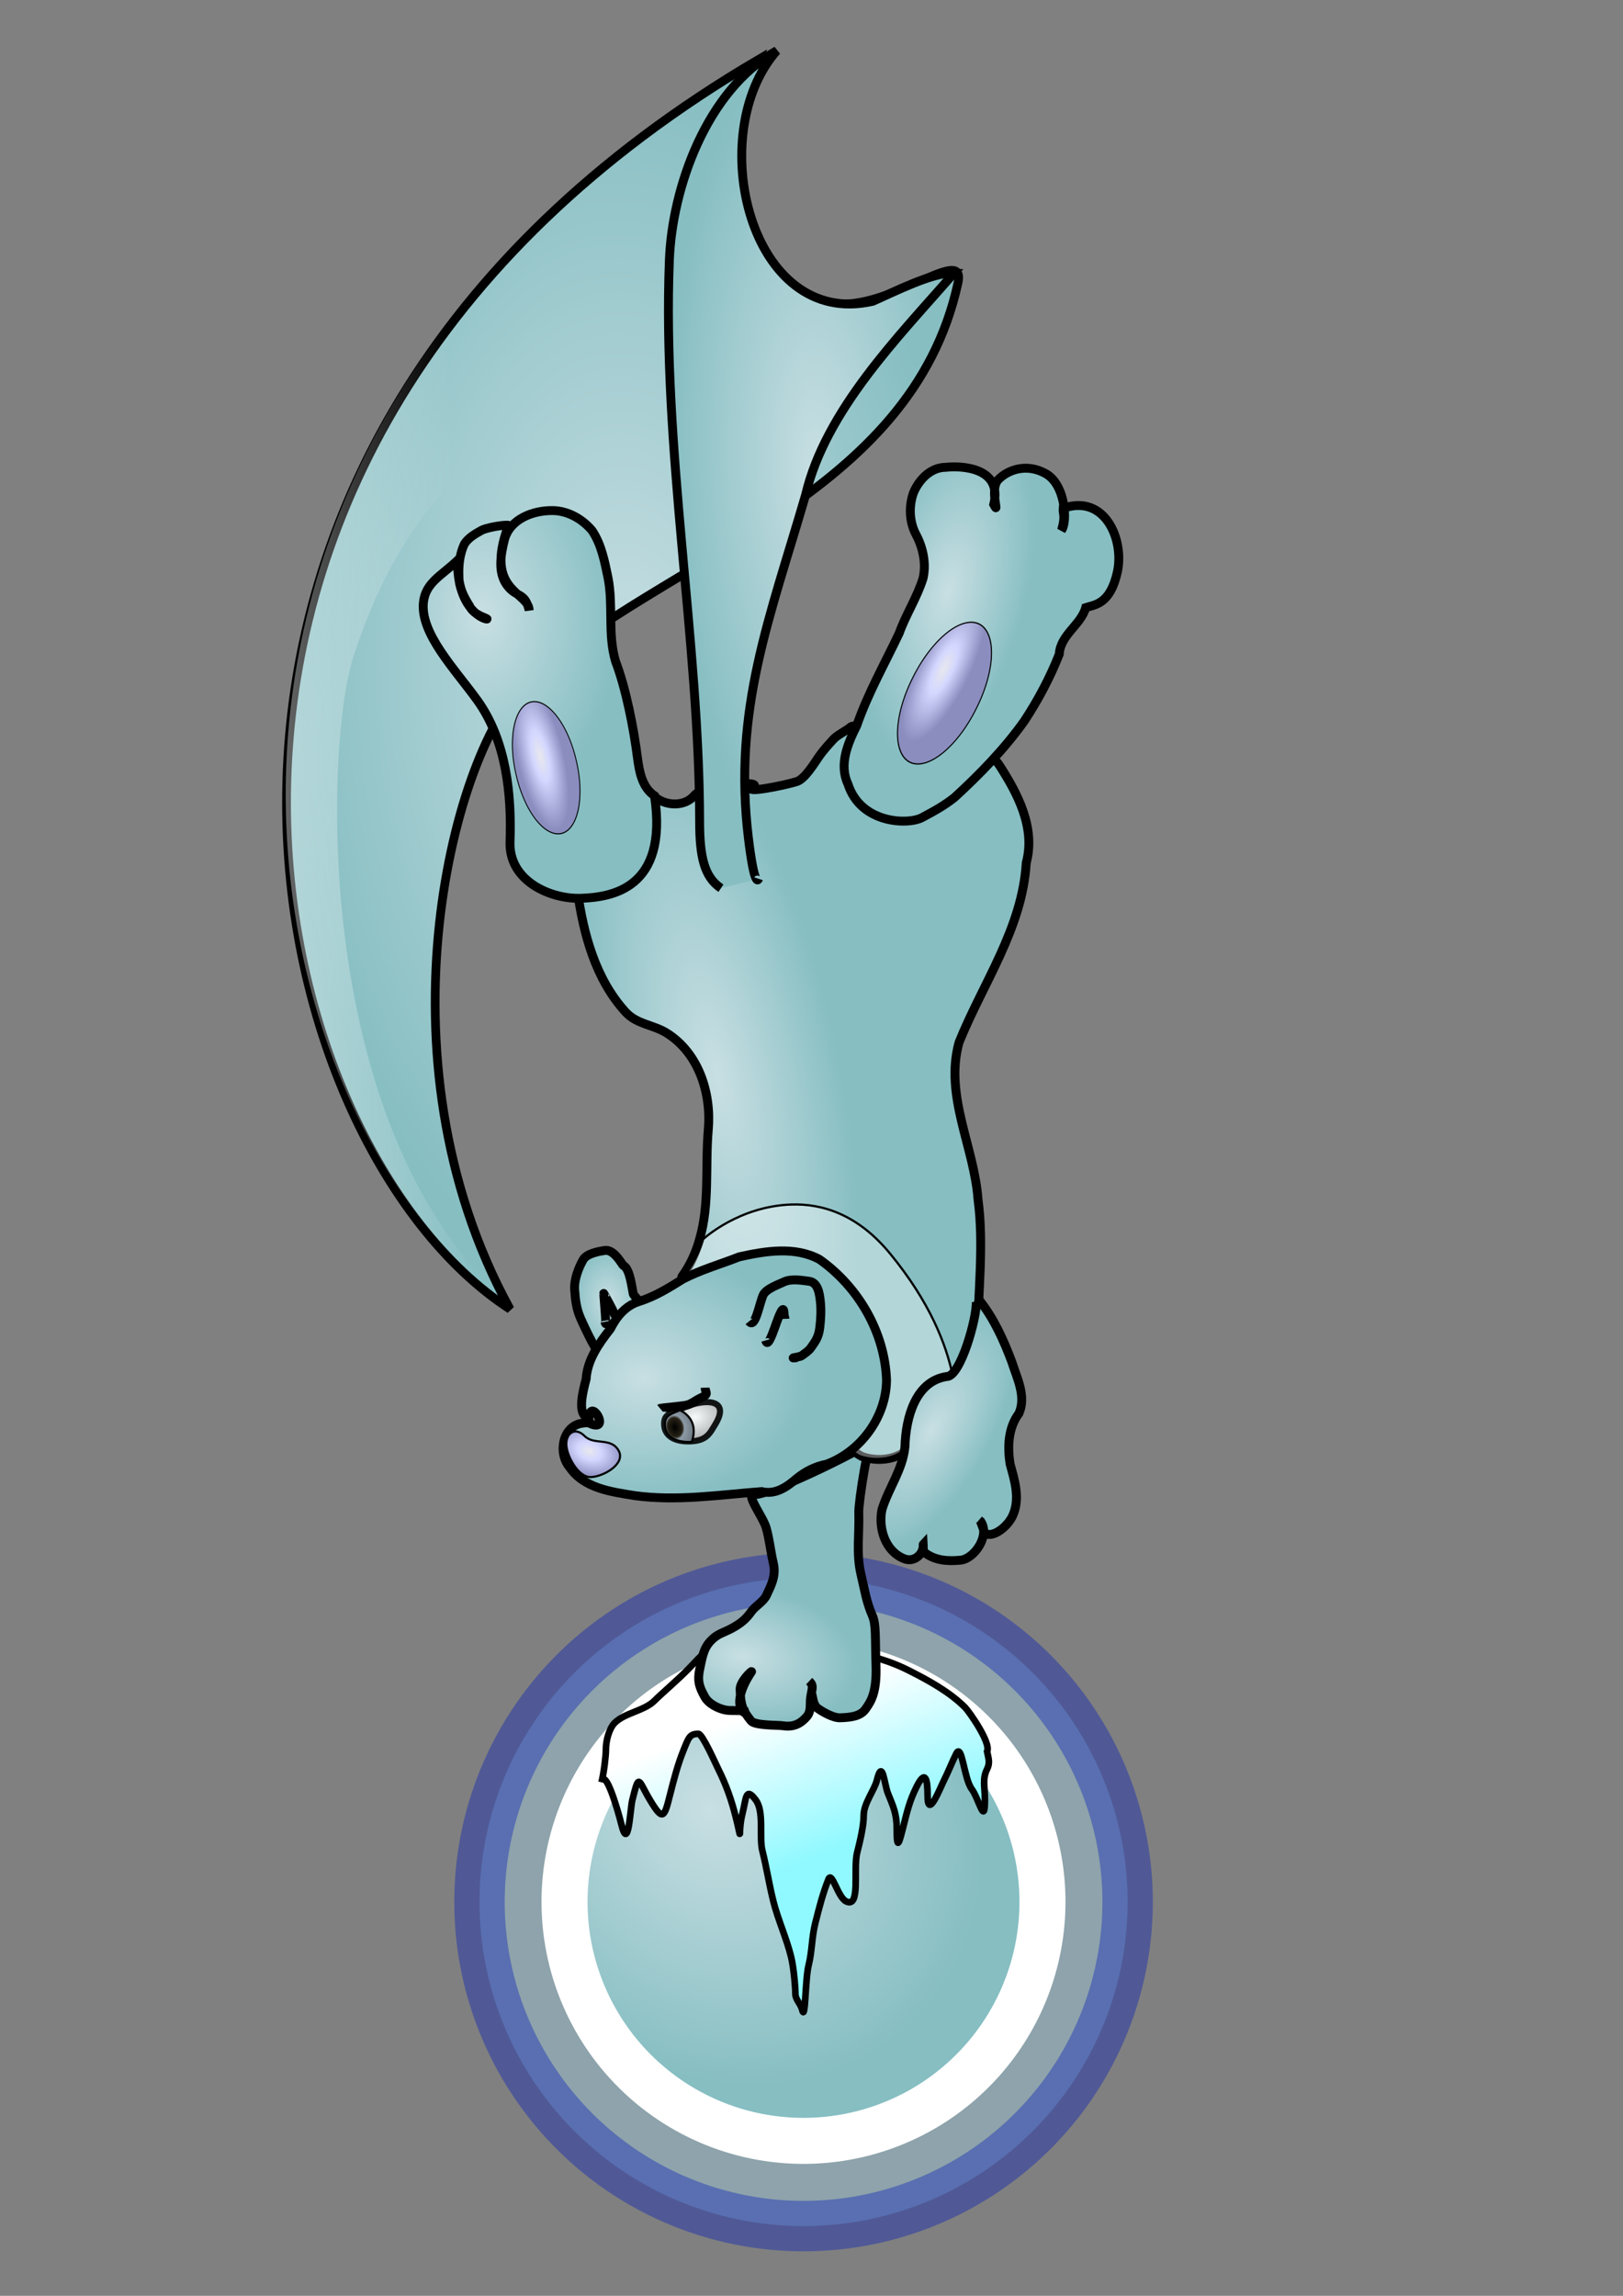
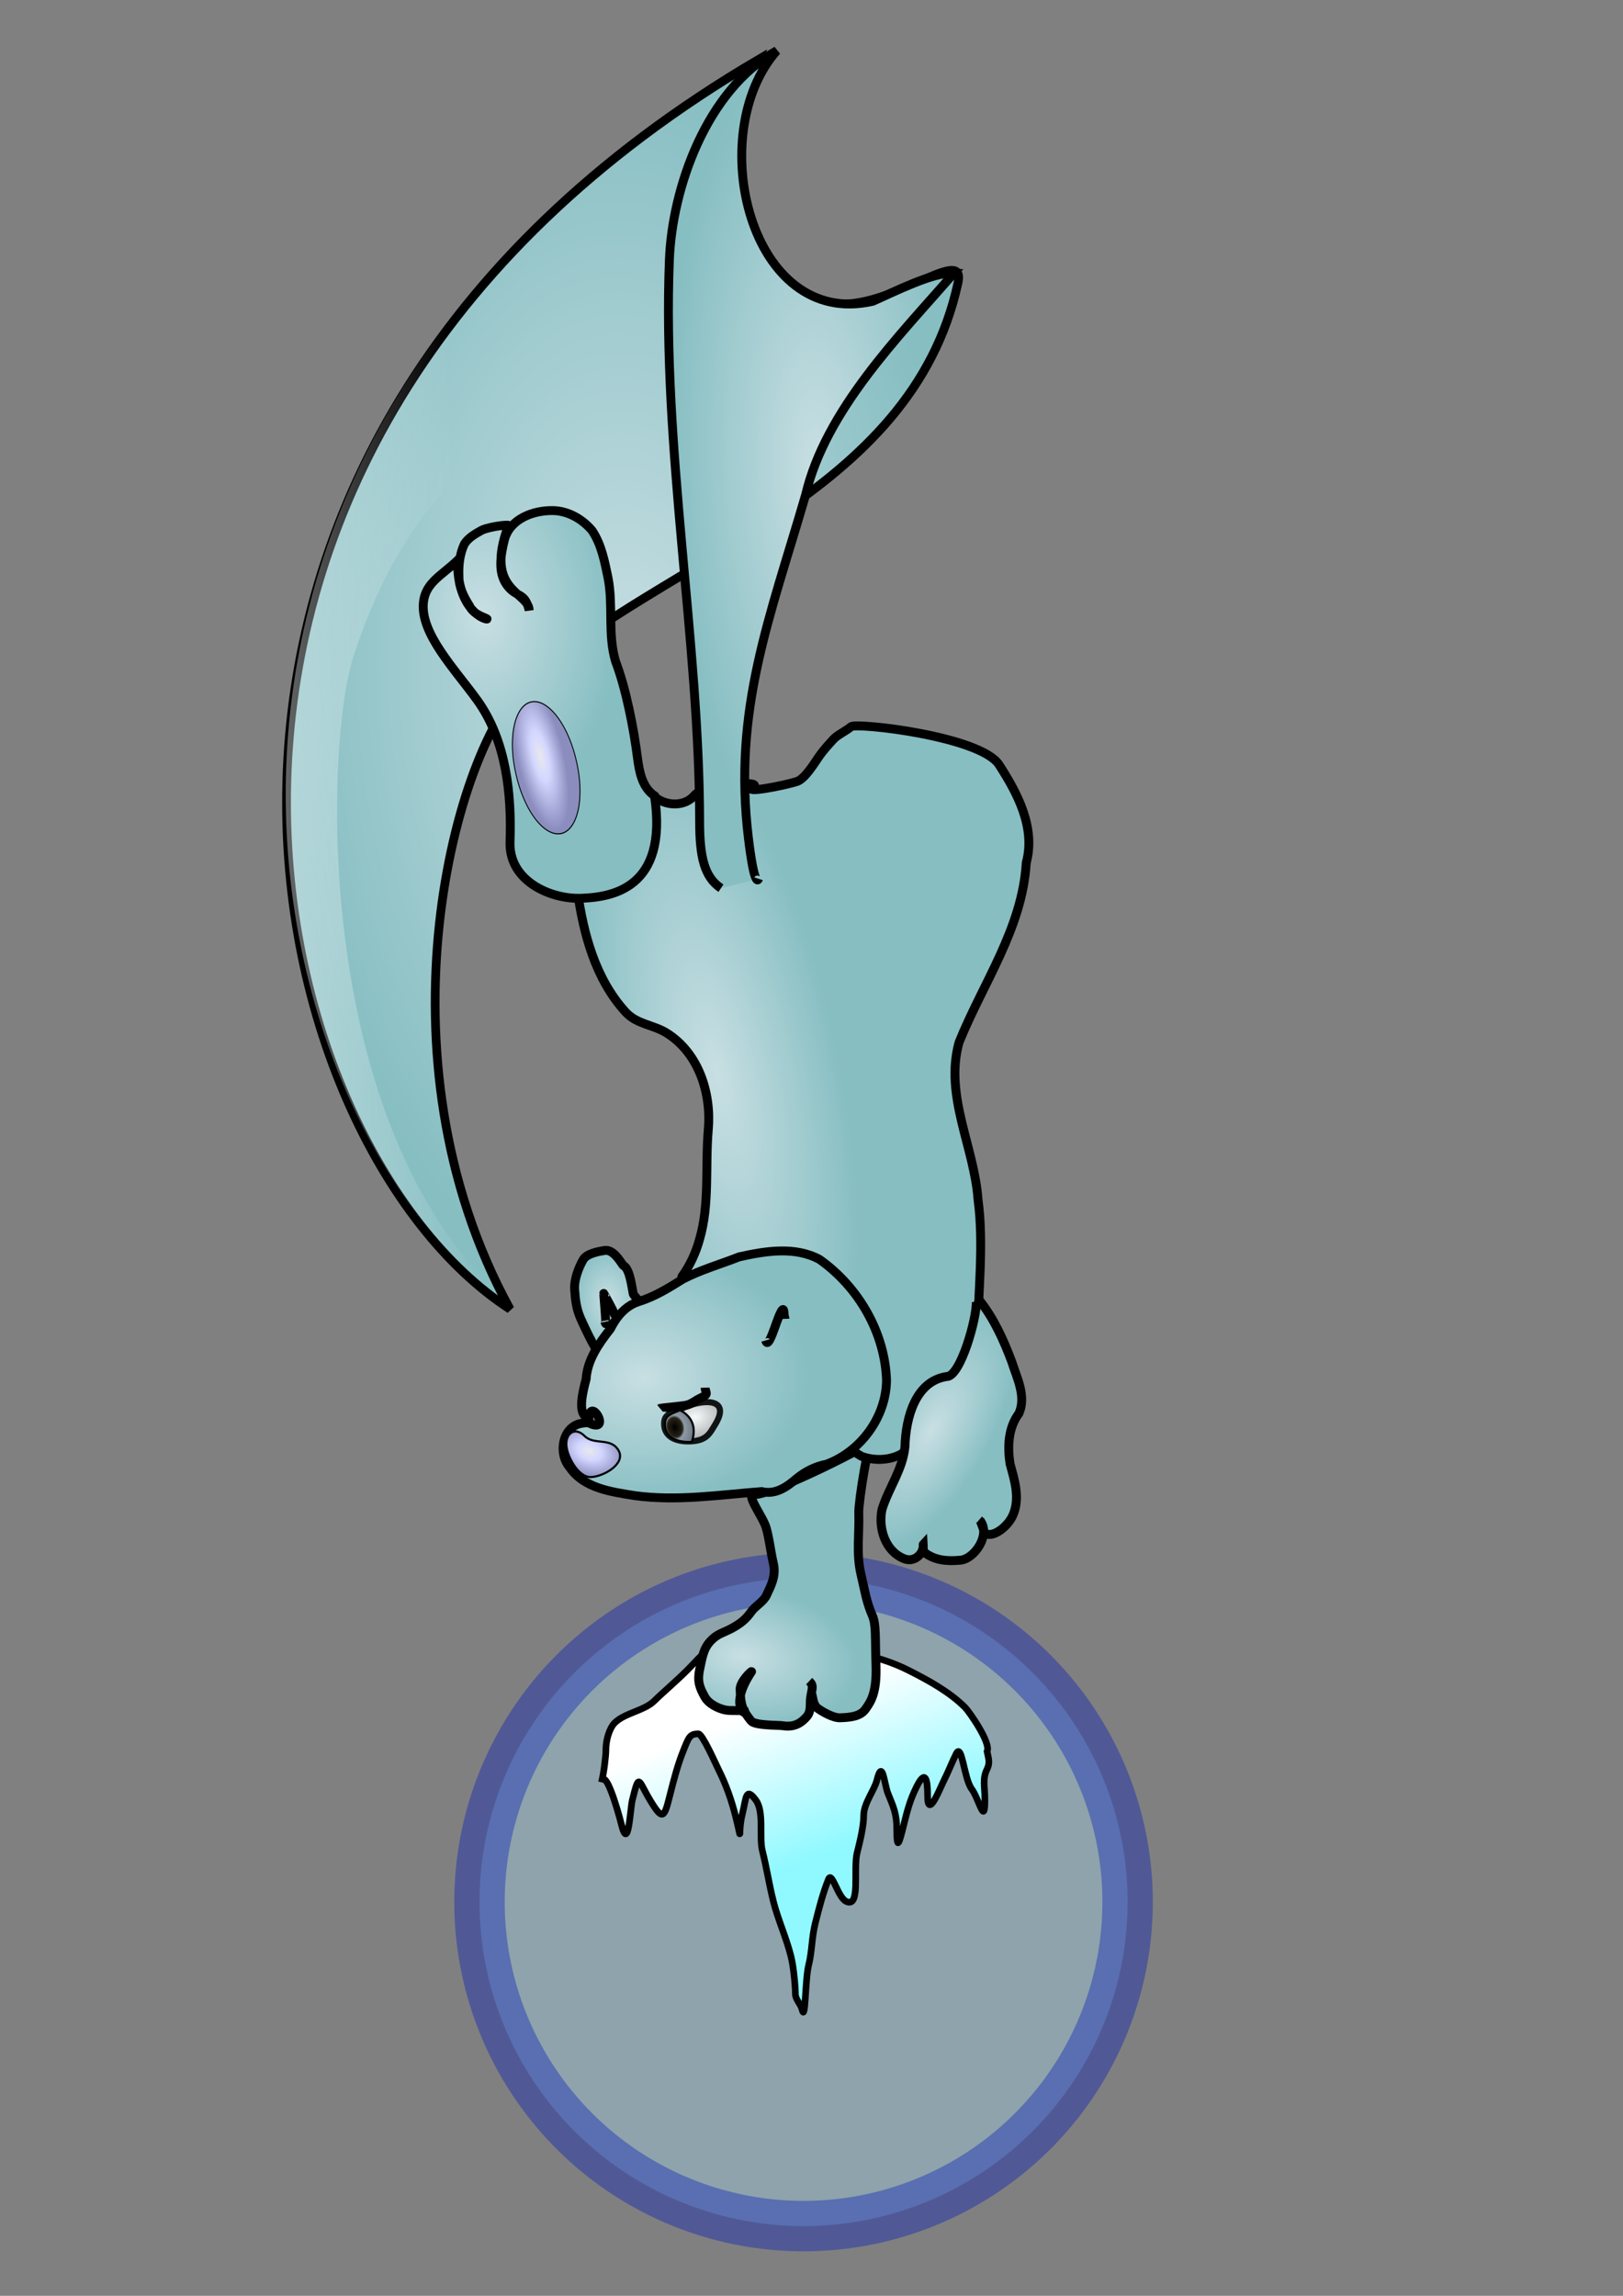
<svg xmlns="http://www.w3.org/2000/svg" xmlns:ns1="http://sodipodi.sourceforge.net/DTD/sodipodi-0.dtd" xmlns:ns2="http://www.inkscape.org/namespaces/inkscape" xmlns:xlink="http://www.w3.org/1999/xlink" width="744.094" height="1052.362" id="svg2" ns1:version="0.32" ns2:version="0.44.1" ns1:docbase="/pub/irc" ns1:docname="weasel-globe.svg" ns2:export-filename="/pub/irc/weasel-globe.png" ns2:export-xdpi="35.620975" ns2:export-ydpi="35.620975">
  <rect width="100%" height="100%" fill="#808080" stroke="none" />
  <defs id="defs4">
    <linearGradient id="linearGradient15387">
      <stop style="stop-color:#f5f9fa;stop-opacity:1;" offset="0" id="stop15389" />
      <stop style="stop-color:white;stop-opacity:0;" offset="1" id="stop15391" />
    </linearGradient>
    <linearGradient id="linearGradient5654">
      <stop style="stop-color:#e7e8ed;stop-opacity:1;" offset="0" id="stop5656" />
      <stop id="stop5664" offset="0.333" style="stop-color:#d4d7ff;stop-opacity:1;" />
      <stop style="stop-color:#8a8dbe;stop-opacity:1;" offset="1" id="stop5658" />
    </linearGradient>
    <linearGradient id="linearGradient4729">
      <stop id="stop4731" offset="0" style="stop-color:black;stop-opacity:1;" />
      <stop style="stop-color:#272216;stop-opacity:1;" offset="0.149" id="stop4735" />
      <stop id="stop4737" offset="0.19" style="stop-color:#8d9ba6;stop-opacity:1;" />
      <stop id="stop4733" offset="1" style="stop-color:black;stop-opacity:1;" />
    </linearGradient>
    <linearGradient id="linearGradient4695">
      <stop style="stop-color:white;stop-opacity:1;" offset="0" id="stop4697" />
      <stop id="stop4741" offset="0.571" style="stop-color:#b7b7b7;stop-opacity:1;" />
      <stop style="stop-color:#707070;stop-opacity:1;" offset="1" id="stop4699" />
    </linearGradient>
    <linearGradient id="linearGradient15321">
      <stop id="stop15323" offset="0" style="stop-color:#c8dfe3;stop-opacity:1;" />
      <stop id="stop15327" offset="1" style="stop-color:#86bec2;stop-opacity:1;" />
    </linearGradient>
    <linearGradient id="linearGradient6334">
      <stop style="stop-color:#90f9ff;stop-opacity:1" offset="0" id="stop6336" />
      <stop style="stop-color:white;stop-opacity:1;" offset="1" id="stop6338" />
    </linearGradient>
    <linearGradient id="linearGradient5431">
      <stop style="stop-color:white;stop-opacity:1;" offset="0" id="stop5433" />
      <stop style="stop-color:#017205;stop-opacity:0;" offset="1" id="stop5435" />
    </linearGradient>
    <radialGradient ns2:collect="always" xlink:href="#linearGradient15321" id="radialGradient6502" gradientUnits="userSpaceOnUse" gradientTransform="matrix(1.204,0.221,-0.132,0.718,-124.014,225.789)" cx="112.598" cy="249.323" fx="112.598" fy="249.323" r="14.412" />
    <radialGradient ns2:collect="always" xlink:href="#linearGradient15321" id="radialGradient6504" gradientUnits="userSpaceOnUse" gradientTransform="matrix(1,0,0,1.783,-133.96,92.238)" cx="100.472" cy="107.328" fx="100.472" fy="107.328" r="52.49" />
    <radialGradient ns2:collect="always" xlink:href="#linearGradient15321" id="radialGradient6506" gradientUnits="userSpaceOnUse" gradientTransform="matrix(0.527,-8.927004e-2,0.268,1.583,-123.833,87.477)" cx="108.121" cy="167.296" fx="108.121" fy="167.296" r="34.638" />
    <radialGradient ns2:collect="always" xlink:href="#linearGradient15321" id="radialGradient6508" gradientUnits="userSpaceOnUse" gradientTransform="matrix(1,0,0,1.474,-133.96,81.642)" cx="94.361" cy="199.587" fx="94.361" fy="199.587" r="5.607" />
    <radialGradient ns2:collect="always" xlink:href="#linearGradient15321" id="radialGradient6510" gradientUnits="userSpaceOnUse" gradientTransform="matrix(1,0,0,0.752,-133.96,228.704)" cx="99.195" cy="211.171" fx="99.195" fy="211.171" r="25.07" />
    <radialGradient ns2:collect="always" xlink:href="#linearGradient4695" id="radialGradient6512" gradientUnits="userSpaceOnUse" gradientTransform="matrix(1.49,-0.121,9.432359e-2,1.159,-207.339,155.319)" cx="107.212" cy="216.821" fx="107.212" fy="216.821" r="4.52" />
    <radialGradient ns2:collect="always" xlink:href="#linearGradient4729" id="radialGradient6514" gradientUnits="userSpaceOnUse" gradientTransform="matrix(1.627,-0.289,0.374,2.104,-282.539,-32.603)" cx="105.021" cy="217.688" fx="105.021" fy="217.688" r="4.52" />
    <radialGradient ns2:collect="always" xlink:href="#linearGradient5654" id="radialGradient6516" gradientUnits="userSpaceOnUse" gradientTransform="matrix(1.376,0.59,-0.411,0.958,-76.973,131.987)" cx="90.797" cy="221.926" fx="90.797" fy="221.926" r="3.633" />
    <radialGradient ns2:collect="always" xlink:href="#linearGradient15321" id="radialGradient6518" gradientUnits="userSpaceOnUse" gradientTransform="matrix(1.162,-1.245525e-2,1.815309e-2,1.693,-148.265,102.043)" cx="78.834" cy="101.231" fx="78.834" fy="101.231" r="17.554" />
    <radialGradient ns2:collect="always" xlink:href="#linearGradient15321" id="radialGradient6520" gradientUnits="userSpaceOnUse" gradientTransform="matrix(0.545,0.154,-0.336,1.193,-31.82,131.824)" cx="146.538" cy="98.041" fx="146.538" fy="98.041" r="20.93" />
    <radialGradient ns2:collect="always" xlink:href="#linearGradient15321" id="radialGradient6522" gradientUnits="userSpaceOnUse" gradientTransform="matrix(0.651,0.403,-0.927,1.495,254.126,-166.546)" cx="142.221" cy="220.62" fx="142.221" fy="220.62" r="11.503" />
    <radialGradient ns2:collect="always" xlink:href="#linearGradient5654" id="radialGradient6524" gradientUnits="userSpaceOnUse" gradientTransform="matrix(0.707,-1.596474e-3,6.254356e-3,1.916,11.569,-65.245)" cx="38.749" cy="70.223" fx="38.749" fy="70.223" r="7.593" />
    <radialGradient ns2:collect="always" xlink:href="#linearGradient5654" id="radialGradient6526" gradientUnits="userSpaceOnUse" gradientTransform="matrix(0.692,-8.025126e-3,2.577237e-2,1.744,9.838,-53.002)" cx="37.823" cy="69.667" fx="37.823" fy="69.667" r="7.593" />
    <radialGradient ns2:collect="always" xlink:href="#linearGradient15321" id="radialGradient6528" gradientUnits="userSpaceOnUse" gradientTransform="matrix(1,0,0,2.822,-133.96,37.338)" cx="130.049" cy="76.257" fx="130.049" fy="76.257" r="22.222" />
    <linearGradient ns2:collect="always" xlink:href="#linearGradient15387" id="linearGradient6530" gradientUnits="userSpaceOnUse" gradientTransform="translate(-133.96,176.256)" x1="48.56" y1="106.892" x2="75.643" y2="106.892" />
    <linearGradient ns2:collect="always" xlink:href="#linearGradient6334" id="linearGradient6546" gradientUnits="userSpaceOnUse" x1="283.753" y1="474.469" x2="258.014" y2="407.943" gradientTransform="translate(96.975,373.756)" />
    <radialGradient ns2:collect="always" xlink:href="#linearGradient15321" id="radialGradient7447" cx="154.343" cy="373.595" fx="154.343" fy="373.595" r="131.556" gradientUnits="userSpaceOnUse" gradientTransform="matrix(0.76,0.836,-0.717,0.652,295.487,-0.956)" />
  </defs>
  <ns1:namedview id="base" pagecolor="#ffffff" bordercolor="#666666" borderopacity="1.0" gridtolerance="10000" guidetolerance="10" objecttolerance="10" ns2:pageopacity="0.0" ns2:pageshadow="2" ns2:zoom="1" ns2:cx="375" ns2:cy="655.37213" ns2:document-units="px" ns2:current-layer="layer1" ns2:window-width="1600" ns2:window-height="1144" ns2:window-x="0" ns2:window-y="0" />
  <g ns2:label="Layer 1" ns2:groupmode="layer" id="layer1">
    <path ns1:type="arc" style="fill:#a6ddf2;fill-opacity:1;fill-rule:nonzero;stroke:#0018ba;stroke-width:23.112;stroke-linejoin:bevel;stroke-miterlimit:4;stroke-dasharray:none;stroke-opacity:1;opacity:0.377" id="path2762" ns1:cx="271.42856" ns1:cy="498.07648" ns1:rx="148.57143" ns1:ry="148.57143" d="M 420 498.076 A 148.571 148.571 0 1 1  122.857,498.076 A 148.571 148.571 0 1 1  420 498.076 z" transform="translate(96.975,373.756)" />
-     <path ns1:type="arc" style="fill:url(#radialGradient7447);fill-opacity:1.0;fill-rule:nonzero;stroke:white;stroke-width:23.112;stroke-linejoin:bevel;stroke-miterlimit:4;stroke-dasharray:none;stroke-opacity:1" id="path3649" ns1:cx="191.42857" ns1:cy="418.07648" ns1:rx="120" ns1:ry="120" d="M 311.429 418.076 A 120 120 0 1 1  71.429,418.076 A 120 120 0 1 1  311.429 418.076 z" transform="matrix(0.913,0,0,0.913,193.605,490.076)" />
    <path style="fill:url(#linearGradient6546);fill-opacity:1;fill-rule:evenodd;stroke:black;stroke-width:3.05;stroke-linecap:butt;stroke-linejoin:miter;stroke-opacity:1;stroke-miterlimit:4;stroke-dasharray:none" d="M 275.772,816.997 C 277.489,810.129 283.146,829.322 284.863,836.189 C 288.176,849.442 288.867,829.267 289.914,825.078 C 293.118,812.261 292.496,815.912 297.995,825.078 C 303.813,834.775 304.505,833.382 307.086,823.058 C 308.928,815.69 310.739,808.876 313.147,802.854 C 315.759,796.325 316.152,794.773 320.218,794.773 C 322.066,794.773 328.116,808.548 329.31,810.936 C 332.88,818.077 335.31,824.836 337.391,833.159 C 340.569,845.871 338.053,840.611 340.421,831.139 C 342.139,824.267 341.799,818.833 346.482,825.078 C 350.48,830.408 347.927,841.969 349.513,848.311 C 351.466,856.123 352.6,863.692 354.564,871.545 C 356.623,879.781 360.503,888.231 362.645,896.799 C 363.959,902.057 364.665,911.216 364.665,913.971 C 364.665,916.536 367.074,918.555 367.696,921.042 C 369.347,927.649 369.074,907.446 370.726,900.839 C 372.331,894.419 372.12,888.193 373.756,881.646 C 375.631,874.148 377.285,867.774 379.817,861.443 C 381.419,857.44 384.042,869.616 387.899,871.545 C 394.693,874.942 391.107,856.691 392.949,849.321 C 394.322,843.833 395.98,837.076 395.98,832.149 C 395.98,826.621 400.877,820.642 402.041,815.986 C 404.61,805.71 405.397,817.811 407.091,822.047 C 409.351,827.695 411.132,831.186 411.132,838.21 C 411.132,848.912 412.264,844.796 414.163,837.2 C 415.939,830.092 417.084,825.296 420.223,819.017 C 424.284,810.895 425.274,815.567 425.274,823.058 C 425.274,834.283 430.867,819.953 432.345,816.997 C 435.058,811.57 436.193,808.29 438.406,803.865 C 441.036,798.605 441.949,815.323 445.477,820.027 C 448.796,824.451 451.538,837.444 451.538,825.078 C 451.538,818.762 450.312,815.409 452.548,810.936 C 454.02,807.992 453.155,805.888 452.548,802.854 C 454.497,798.958 444.236,784.44 442.447,782.651 C 435.389,775.593 425.714,770.244 416.183,765.479 C 405.654,760.214 395.506,758.289 383.858,755.377 C 380.846,754.624 377.797,754.03 374.767,753.357 C 362.686,750.672 346.819,753.357 334.36,753.357 C 325.21,753.357 321.604,759.042 315.168,765.479 C 309.773,770.873 303.412,776.224 300.015,779.621 C 295.446,784.191 286.422,785.133 281.833,789.722 C 279.235,792.32 277.792,797.944 277.792,801.844 C 277.792,805.057 276.857,812.653 275.772,816.997 z " id="path5447" />
    <g id="g6478" transform="matrix(3.052,-0.107,0.107,3.058,359.507,-557.082)">
      <path ns1:nodetypes="cssscsssccsssssssssccsssssc" d="M -11.152,435.552 C -10.944,436.385 -10.999,437.376 -10.26,437.93 C -9.647,438.39 -8.08,439.417 -6.989,439.417 C -5.331,439.417 -3.921,439.291 -3.123,438.228 C -2.299,437.129 -1.339,435.89 -1.339,431.686 C -1.339,427.627 -1.073,425.661 -1.637,424.252 C -2.465,422.181 -2.658,420.333 -3.123,418.007 C -3.74,414.922 -3.123,411.882 -3.123,408.789 C -3.123,407.346 -1.238,397.212 -0.465,397.792 C 0.309,398.372 -16.882,405.944 -18.586,405.518 C -20.29,405.093 -17.525,408.87 -17.099,410.574 C -16.657,412.341 -16.55,414.212 -16.207,415.926 C -15.818,417.873 -16.691,419.273 -17.397,420.684 C -17.869,421.628 -19.179,422.267 -19.775,423.063 C -20.6,424.162 -21.467,424.8 -22.749,425.441 C -24.031,426.082 -24.961,426.167 -26.02,427.226 C -27.168,428.374 -27.371,429.655 -27.804,431.389 C -28.279,433.29 -27.885,434.201 -27.209,435.552 C -26.652,436.667 -25.196,437.393 -24.236,437.633 C -23.269,437.875 -22.229,437.689 -21.262,437.93 C -20.952,438.719 -23.754,437.183 -20.042,432.044 C -19.938,431.826 -21.857,433.462 -21.857,434.659 C -21.857,437.078 -21.572,437.814 -20.37,439.417 C -19.818,440.154 -16.287,440.174 -15.612,440.309 C -13.572,440.717 -12.509,439.585 -12.044,439.12 C -11.17,438.246 -11.557,437.099 -11.244,435.849 C -10.937,434.619 -10.884,434.333 -11.449,433.767" style="fill:url(#radialGradient6502);fill-opacity:1;fill-rule:evenodd;stroke:black;stroke-width:1pt;stroke-linecap:butt;stroke-linejoin:miter;stroke-opacity:1" id="path2017" />
      <path ns1:nodetypes="ccsssc" id="path9961" d="M -10.426,190.661 C -113.244,246.087 -91.762,350.49 -54.374,376.509 C -73.933,337.809 -59.599,291.904 -48.789,282.847 C -26.91,264.515 10.093,257.091 18.216,225.207 C 19.784,219.051 6.789,230.011 -1.842,227.371 C -10.473,224.73 -18.795,212.841 -10.426,190.661 z " style="fill:url(#radialGradient6504);fill-opacity:1;fill-rule:evenodd;stroke:black;stroke-width:1.312;stroke-linecap:butt;stroke-linejoin:miter;stroke-miterlimit:4;stroke-dasharray:none;stroke-opacity:1" />
      <path ns1:nodetypes="cccsssccssssssscccccc" d="M -2.231,400.463 C -5.069,399.409 -29.668,374.133 -28.399,372.512 C -27.13,370.891 -26.202,369.021 -25.58,367.063 C -23.83,361.77 -24.364,356.127 -23.69,350.678 C -23.023,345.283 -24.692,339.147 -29.462,335.966 C -31.429,334.655 -33.86,334.538 -35.478,332.639 C -39.844,327.517 -41.388,320.725 -42.077,314.23 C -42.767,307.735 -31.578,299.019 -30.007,300.519 C -28.436,302.019 -25.543,302.256 -24.032,300.571 C -22.52,298.886 -13.409,298.628 -15.172,299.607 C -16.936,300.586 -10.537,299.566 -8.594,299.027 C -7.375,298.688 -5.909,296.455 -5.145,295.422 C -4.485,294.529 -3.711,293.751 -2.908,292.923 C -2.238,292.231 -0.934,291.725 -0.158,291.096 C 0.618,290.467 19.219,293.188 21.855,297.578 C 24.49,301.968 27.02,307.182 25.416,312.393 C 24.493,322.19 18.268,330.211 14.385,338.933 C 11.888,346.867 16.133,354.672 16.414,362.587 C 17.073,369.176 15.956,376.553 15.505,384.002 C 12.729,389.306 7.8,392.36 5.833,398.072 C 4.28,400.914 0.606,401.518 -2.231,400.463 z " style="fill:url(#radialGradient6506);fill-opacity:1;fill-rule:evenodd;stroke:black;stroke-width:1pt;stroke-linecap:butt;stroke-linejoin:miter;stroke-opacity:1" id="path3726" />
-       <path ns1:nodetypes="ccssccsc" id="path14392" d="M -11.679,362.319 C -19.482,362.329 -24.841,366.891 -25.034,367.043 C -25.651,368.808 -26.536,370.505 -27.691,371.98 C -28.959,373.601 -5.423,399.327 -2.585,400.381 C 0.252,401.436 3.924,400.848 5.477,398.006 C 6.763,394.271 9.306,391.653 11.696,388.819 C 10.885,384.058 8.635,377.619 2.915,370.163 C -1.677,364.177 -6.926,362.312 -11.679,362.319 z " style="fill:white;fill-opacity:0.37;fill-rule:evenodd;stroke:black;stroke-width:0.25pt;stroke-linecap:butt;stroke-linejoin:miter;stroke-opacity:1" />
      <path ns1:nodetypes="csssssssc" id="path3780" d="M -41.144,383.087 C -41.003,384.899 -43.13,380.016 -43.811,378.331 C -44.419,376.826 -44.53,375.543 -44.58,373.902 C -44.627,372.336 -43.807,370.537 -43.133,369.472 C -42.574,368.588 -40.839,368.333 -39.878,368.213 C -38.598,368.053 -37.613,369.898 -37.21,370.498 C -37.156,370.579 -37.059,370.622 -36.984,370.684 C -36.177,371.35 -35.977,373.898 -35.808,374.881 C -35.779,375.053 -34.723,376.254 -34.617,376.394" style="fill:url(#radialGradient6508);fill-opacity:1;fill-rule:evenodd;stroke:black;stroke-width:1pt;stroke-linecap:butt;stroke-linejoin:miter;stroke-opacity:1" />
      <path id="path3782" d="M -40.194,378.891 C -39.956,380.285 -40.19,376.061 -40.239,374.648 C -40.239,374.646 -38.92,377.129 -38.747,377.818 C -38.695,378.029 -38.356,378.005 -38.16,378.098" style="fill:none;fill-opacity:0.75;fill-rule:evenodd;stroke:black;stroke-width:1pt;stroke-linecap:butt;stroke-linejoin:miter;stroke-opacity:1" />
      <path id="path3790" d="M -44.037,393.951 C -47.127,394.171 -48.008,398.315 -46.274,400.479 C -44.224,403.743 -40.11,404.388 -36.63,405.082 C -30.326,406.165 -23.923,405.402 -17.591,405.139 C -15.517,405.715 -13.817,404.599 -12.26,403.368 C -10.926,402.345 -9.37,401.641 -7.712,401.384 C -2.481,399.648 1.492,394.629 1.739,389.096 C 1.729,381.928 -2.011,374.984 -7.686,370.685 C -11.315,368.56 -15.77,369.148 -19.711,369.876 C -22.568,370.886 -25.546,371.612 -28.286,372.914 C -30.433,374.153 -32.585,375.384 -34.991,376.041 C -37.034,376.597 -38.442,378.191 -39.41,379.967 C -41.216,382.114 -43.045,384.48 -43.329,387.374 C -43.833,389.064 -44.995,392.821 -43.124,393.169 C -42.726,390.084 -39.909,395.423 -42.838,394.113 C -43.184,393.868 -43.637,393.914 -44.037,393.951 z " style="fill:url(#radialGradient6510);fill-opacity:1;fill-rule:evenodd;stroke:black;stroke-width:1pt;stroke-linecap:butt;stroke-linejoin:miter;stroke-opacity:1" />
      <path id="path3784" d="M -16.186,382.528 C -15.801,384.064 -14.569,379.803 -13.79,378.424 C -13.094,377.195 -13.389,378.965 -13.202,379.217 C -13.165,379.267 -13.202,379.341 -13.202,379.404" style="fill:none;fill-opacity:0.75;fill-rule:evenodd;stroke:black;stroke-width:1pt;stroke-linecap:butt;stroke-linejoin:miter;stroke-opacity:1" />
-       <path id="path3786" d="M -18.582,379.59 C -17.692,380.79 -16.973,377.064 -16.322,375.72 C -15.883,374.815 -13.866,374.179 -13.111,373.855 C -11.995,373.375 -10.3,373.75 -9.359,373.902 C -7.975,374.125 -7.85,375.995 -7.776,377.026 C -7.683,378.316 -7.806,379.631 -8.002,380.896 C -8.226,382.338 -8.73,382.933 -9.449,383.88 C -9.828,384.379 -10.428,384.688 -10.851,384.999 C -11.058,385.152 -11.925,385.231 -12.117,385.278 C -12.307,385.326 -11.725,385.278 -11.529,385.278" style="fill:none;fill-opacity:0.75;fill-rule:evenodd;stroke:black;stroke-width:1pt;stroke-linecap:butt;stroke-linejoin:miter;stroke-opacity:1" />
      <path ns1:nodetypes="cssss" id="path3808" d="M -24.177,394.812 C -25.063,396.157 -25.546,397.248 -28.041,397.248 C -30.536,397.248 -31.858,396.199 -31.858,394.623 C -31.858,393.046 -31.078,393.042 -28.753,392.138 C -25.53,390.885 -21.743,391.119 -24.177,394.812 z " style="opacity:0.9;fill:url(#radialGradient6512);fill-opacity:1;fill-rule:nonzero;stroke:black;stroke-width:0.913;stroke-linejoin:bevel;stroke-miterlimit:4;stroke-opacity:1" />
      <path id="path4704" d="M -29.402,392.525 C -31.07,393.138 -31.745,393.347 -31.745,394.713 C -31.745,396.289 -30.397,397.338 -27.902,397.338 C -27.867,397.338 -27.842,397.338 -27.808,397.338 C -26.646,394.307 -28.638,392.941 -29.402,392.525 z " style="opacity:1;fill:url(#radialGradient6514);fill-opacity:1;fill-rule:nonzero;stroke:black;stroke-width:0.313;stroke-linejoin:bevel;stroke-miterlimit:4;stroke-dasharray:none;stroke-opacity:1" />
      <path ns1:nodetypes="csszz" id="path4759" d="M -38.836,398.234 C -37.77,400.262 -41.228,402.074 -43.121,402.074 C -45.013,402.074 -46.64,398.802 -46.64,397.091 C -46.64,395.381 -45.23,394.411 -43.859,395.888 C -42.487,397.365 -39.918,396.176 -38.836,398.234 z " style="fill:url(#radialGradient6516);fill-opacity:1;fill-rule:nonzero;stroke:black;stroke-width:0.313;stroke-linejoin:bevel;stroke-miterlimit:4;stroke-opacity:1" />
      <path ns1:nodetypes="cssc" id="path3796" d="M -32.395,392.144 C -32.349,392.108 -29.062,391.921 -28.416,391.806 C -27.629,391.666 -27.004,391.121 -26.291,390.827 C -24.856,390.235 -25.522,390.093 -25.522,389.288" style="fill:none;fill-opacity:0.75;fill-rule:evenodd;stroke:black;stroke-width:1pt;stroke-linecap:butt;stroke-linejoin:miter;stroke-opacity:1" />
      <path ns1:nodetypes="ccccccccssscccccccssczc" d="M -47.838,271.967 C -47.818,269.212 -54.539,268.921 -50.534,259.279 C -49.809,258.929 -53.234,259.189 -54.534,259.741 C -55.516,260.247 -56.567,260.781 -57.212,261.715 C -57.965,263.184 -58.214,264.868 -58.198,266.507 C -58.278,268.121 -57.571,269.63 -56.773,270.988 C -56.369,272.044 -55.277,272.541 -54.316,272.976 C -53.356,273.411 -58.701,272.658 -58.325,264.132 C -60.79,266.321 -63.252,267.29 -63.662,270.241 C -64.31,274.899 -59.307,280.381 -56.1,285.167 C -51.912,291.418 -51.432,299.56 -51.925,306.514 C -52.349,312.482 -46.042,315.375 -41.546,315.369 C -37.05,315.362 -28.392,314.45 -30.007,300.413 C -31.84,299.057 -32.161,296.723 -32.366,294.61 C -32.764,290.246 -33.728,284.193 -35.155,280.048 C -36.212,275.952 -35.166,271.673 -35.837,267.525 C -36.259,265.087 -36.644,262.506 -37.978,260.378 C -39.344,258.619 -41.49,257.283 -43.737,257.177 C -45.202,257.099 -46.814,257.344 -48.182,257.992 C -48.866,258.316 -49.489,258.741 -50.002,259.277 C -50.515,259.812 -50.917,260.458 -51.16,261.224 C -51.811,263.459 -52.393,266.165 -51.029,268.12 C -49.631,270.124 -48.405,269.146 -47.838,271.967 z " style="opacity:1;fill:url(#radialGradient6518);fill-opacity:1;fill-rule:evenodd;stroke:black;stroke-width:1pt;stroke-linecap:butt;stroke-linejoin:miter;stroke-opacity:1" id="path2826" />
-       <path ns1:nodetypes="cczzccczcccczcccczc" d="M 32.811,259.517 C 32.704,260.303 33.186,260.636 32.462,262.772 C 33.378,261.739 33.368,256.059 30.405,254.246 C 27.52,252.481 24.653,253.508 23.225,254.892 C 21.797,256.276 23.359,260.522 22.421,258.58 C 23.966,253.037 17.752,252.584 15.409,252.758 C 13.055,252.684 11.278,254.587 10.449,256.377 C 9.715,258.179 9.578,260.581 10.596,262.66 C 11.591,264.694 12.006,267.104 11.424,269.26 C 10.428,272.098 8.664,274.586 7.548,277.372 C 5.217,281.866 2.542,286.207 0.715,290.937 C -0.716,293.56 -2.202,296.671 -0.923,299.662 C 0.794,305.713 7.912,306.099 10.002,305.083 C 12.014,304.105 13.484,303.352 15.013,302.22 C 18.94,298.868 22.707,295.266 25.865,291.163 C 28.05,288.088 29.958,284.792 31.465,281.33 C 31.741,278.424 34.863,277.078 35.678,274.497 C 37.045,274.11 39.384,274.147 40.622,269.289 C 41.835,264.533 39.149,257.529 32.811,259.517 z " style="opacity:1;fill:url(#radialGradient6520);fill-opacity:1;fill-rule:evenodd;stroke:black;stroke-width:1pt;stroke-linecap:butt;stroke-linejoin:miter;stroke-opacity:1" id="path5678" />
      <g transform="translate(-133.96,176.256)" id="g6524">
        <path ns1:nodetypes="cccccccczccccccc" d="M 149.57,201.013 C 149.738,201.12 149.896,201.242 150.043,201.375 C 152.132,204.175 153.474,207.47 154.586,210.765 C 155.276,213.246 156.602,215.99 155.392,218.524 C 153.691,220.618 153.482,223.461 153.79,226.042 C 154.366,228.438 155.085,231.043 154.083,233.439 C 153.312,235.416 150.639,237.224 149.608,236.213 C 149.58,236.057 149.021,234.345 148.976,234.317 C 150.603,236.557 147.941,240.062 145.876,240.194 C 143.81,240.326 141.939,240.101 140.39,238.778 C 140.327,238.718 140.3,237.638 140.352,237.588 C 140.404,239.136 138.815,240.356 137.365,239.668 C 134.583,238.43 133.672,234.979 134.331,232.209 C 135.482,228.936 137.64,226.365 138.11,222.947 C 138.394,218.431 140.099,213.176 144.717,212.633 C 146.806,212.808 149.619,203.911 149.57,201.608" style="fill:url(#radialGradient6522);fill-opacity:1;fill-rule:evenodd;stroke:black;stroke-width:1pt;stroke-linecap:butt;stroke-linejoin:miter;stroke-opacity:1" id="path2031" />
      </g>
      <path id="path2037" d="M 29.586,369.836 C 29.586,369.836 29.586,369.836 29.586,369.836 z " style="fill:none;fill-opacity:0.75;fill-rule:evenodd;stroke:black;stroke-width:1pt;stroke-linecap:butt;stroke-linejoin:miter;stroke-opacity:1" />
      <path transform="matrix(0.638,-0.124,0.149,0.767,-82.396,245.652)" d="M 47.28 71.663 A 7.137 12.786 0 1 1  33.007,71.663 A 7.137 12.786 0 1 1  47.28 71.663 z" ns1:ry="12.786344" ns1:rx="7.1365638" ns1:cy="71.662994" ns1:cx="40.143173" id="path5623" style="opacity:1;fill:url(#radialGradient6524);fill-opacity:1;fill-rule:nonzero;stroke:black;stroke-width:0.213;stroke-linejoin:bevel;stroke-miterlimit:4;stroke-dasharray:none;stroke-opacity:1" ns1:type="arc" />
-       <path transform="matrix(0.648,0.362,-0.432,0.784,18.99,215.845)" d="M 47.28 71.663 A 7.137 12.786 0 1 1  33.007,71.663 A 7.137 12.786 0 1 1  47.28 71.663 z" ns1:ry="12.786344" ns1:rx="7.1365638" ns1:cy="71.662994" ns1:cx="40.143173" id="path5631" style="opacity:1;fill:url(#radialGradient6526);fill-opacity:1;fill-rule:nonzero;stroke:black;stroke-width:0.213;stroke-linejoin:bevel;stroke-miterlimit:4;stroke-dasharray:none;stroke-opacity:1" ns1:type="arc" />
      <path ns1:nodetypes="csccccssc" d="M -14.829,313.381 C -14.829,313.381 -15.459,315.145 -16.141,307.225 C -17.809,287.828 -11.78,274.422 -5.741,256.106 C -2.305,243.59 9.027,232.932 17.686,223.721 C 14.614,223.416 8.582,226.229 5.341,227.517 C -13.297,231.094 -19.165,201.527 -7.757,189.505 C -18.572,195.071 -24.17,209.584 -24.961,220.234 C -27.044,248.273 -22.448,277.655 -23.373,304.554 C -23.55,309.717 -22.987,312.827 -20.526,314.593" style="opacity:1;fill:url(#radialGradient6528);fill-opacity:1;fill-rule:evenodd;stroke:black;stroke-width:1pt;stroke-linecap:butt;stroke-linejoin:miter;stroke-opacity:1" id="path1949" />
      <path ns1:nodetypes="ccsssc" id="path15383" d="M -11.024,190.379 C -113.841,245.805 -91.432,349.899 -54.044,375.917 C -83.189,349.896 -79.283,291.169 -74.432,277.926 C -50.39,212.286 10.423,257.737 18.546,225.852 C 20.114,219.697 7.119,230.656 -1.512,228.016 C -10.143,225.376 -19.393,212.559 -11.024,190.379 z " style="opacity:0.404;fill:url(#linearGradient6530);fill-opacity:1;fill-rule:evenodd;stroke:none;stroke-width:1.312;stroke-linecap:butt;stroke-linejoin:miter;stroke-miterlimit:4;stroke-dasharray:none;stroke-opacity:1" />
    </g>
  </g>
</svg>